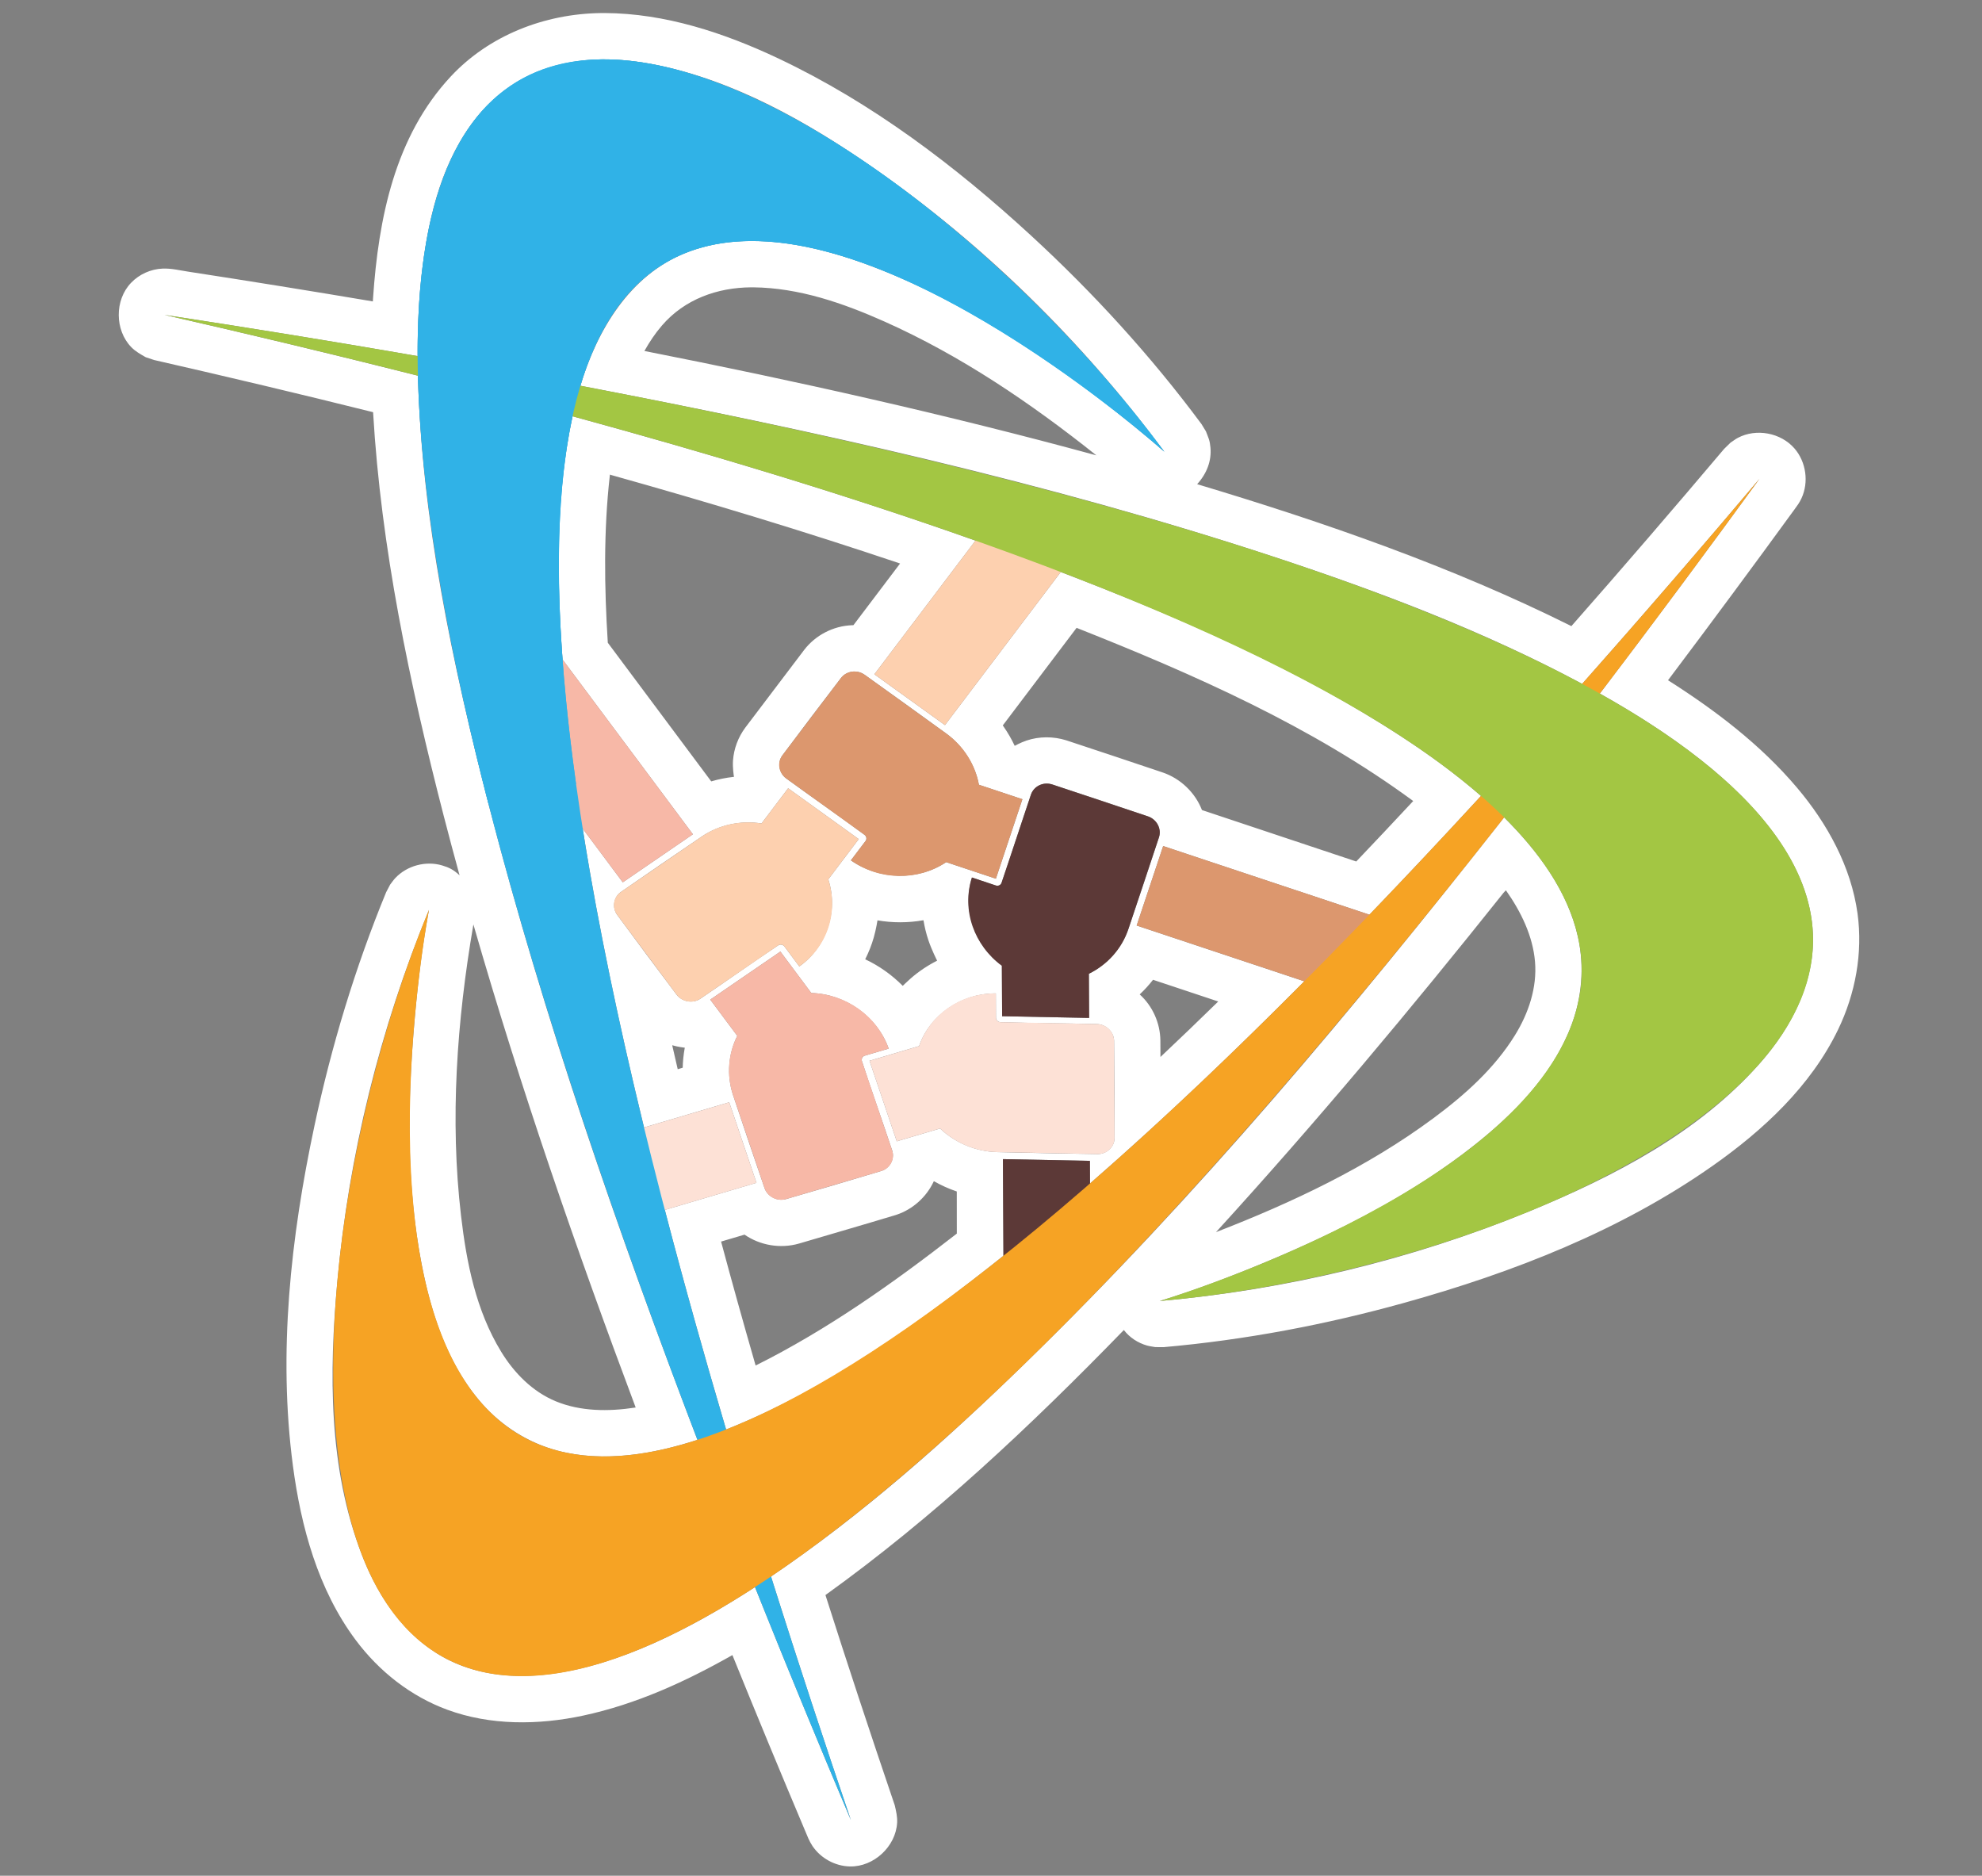
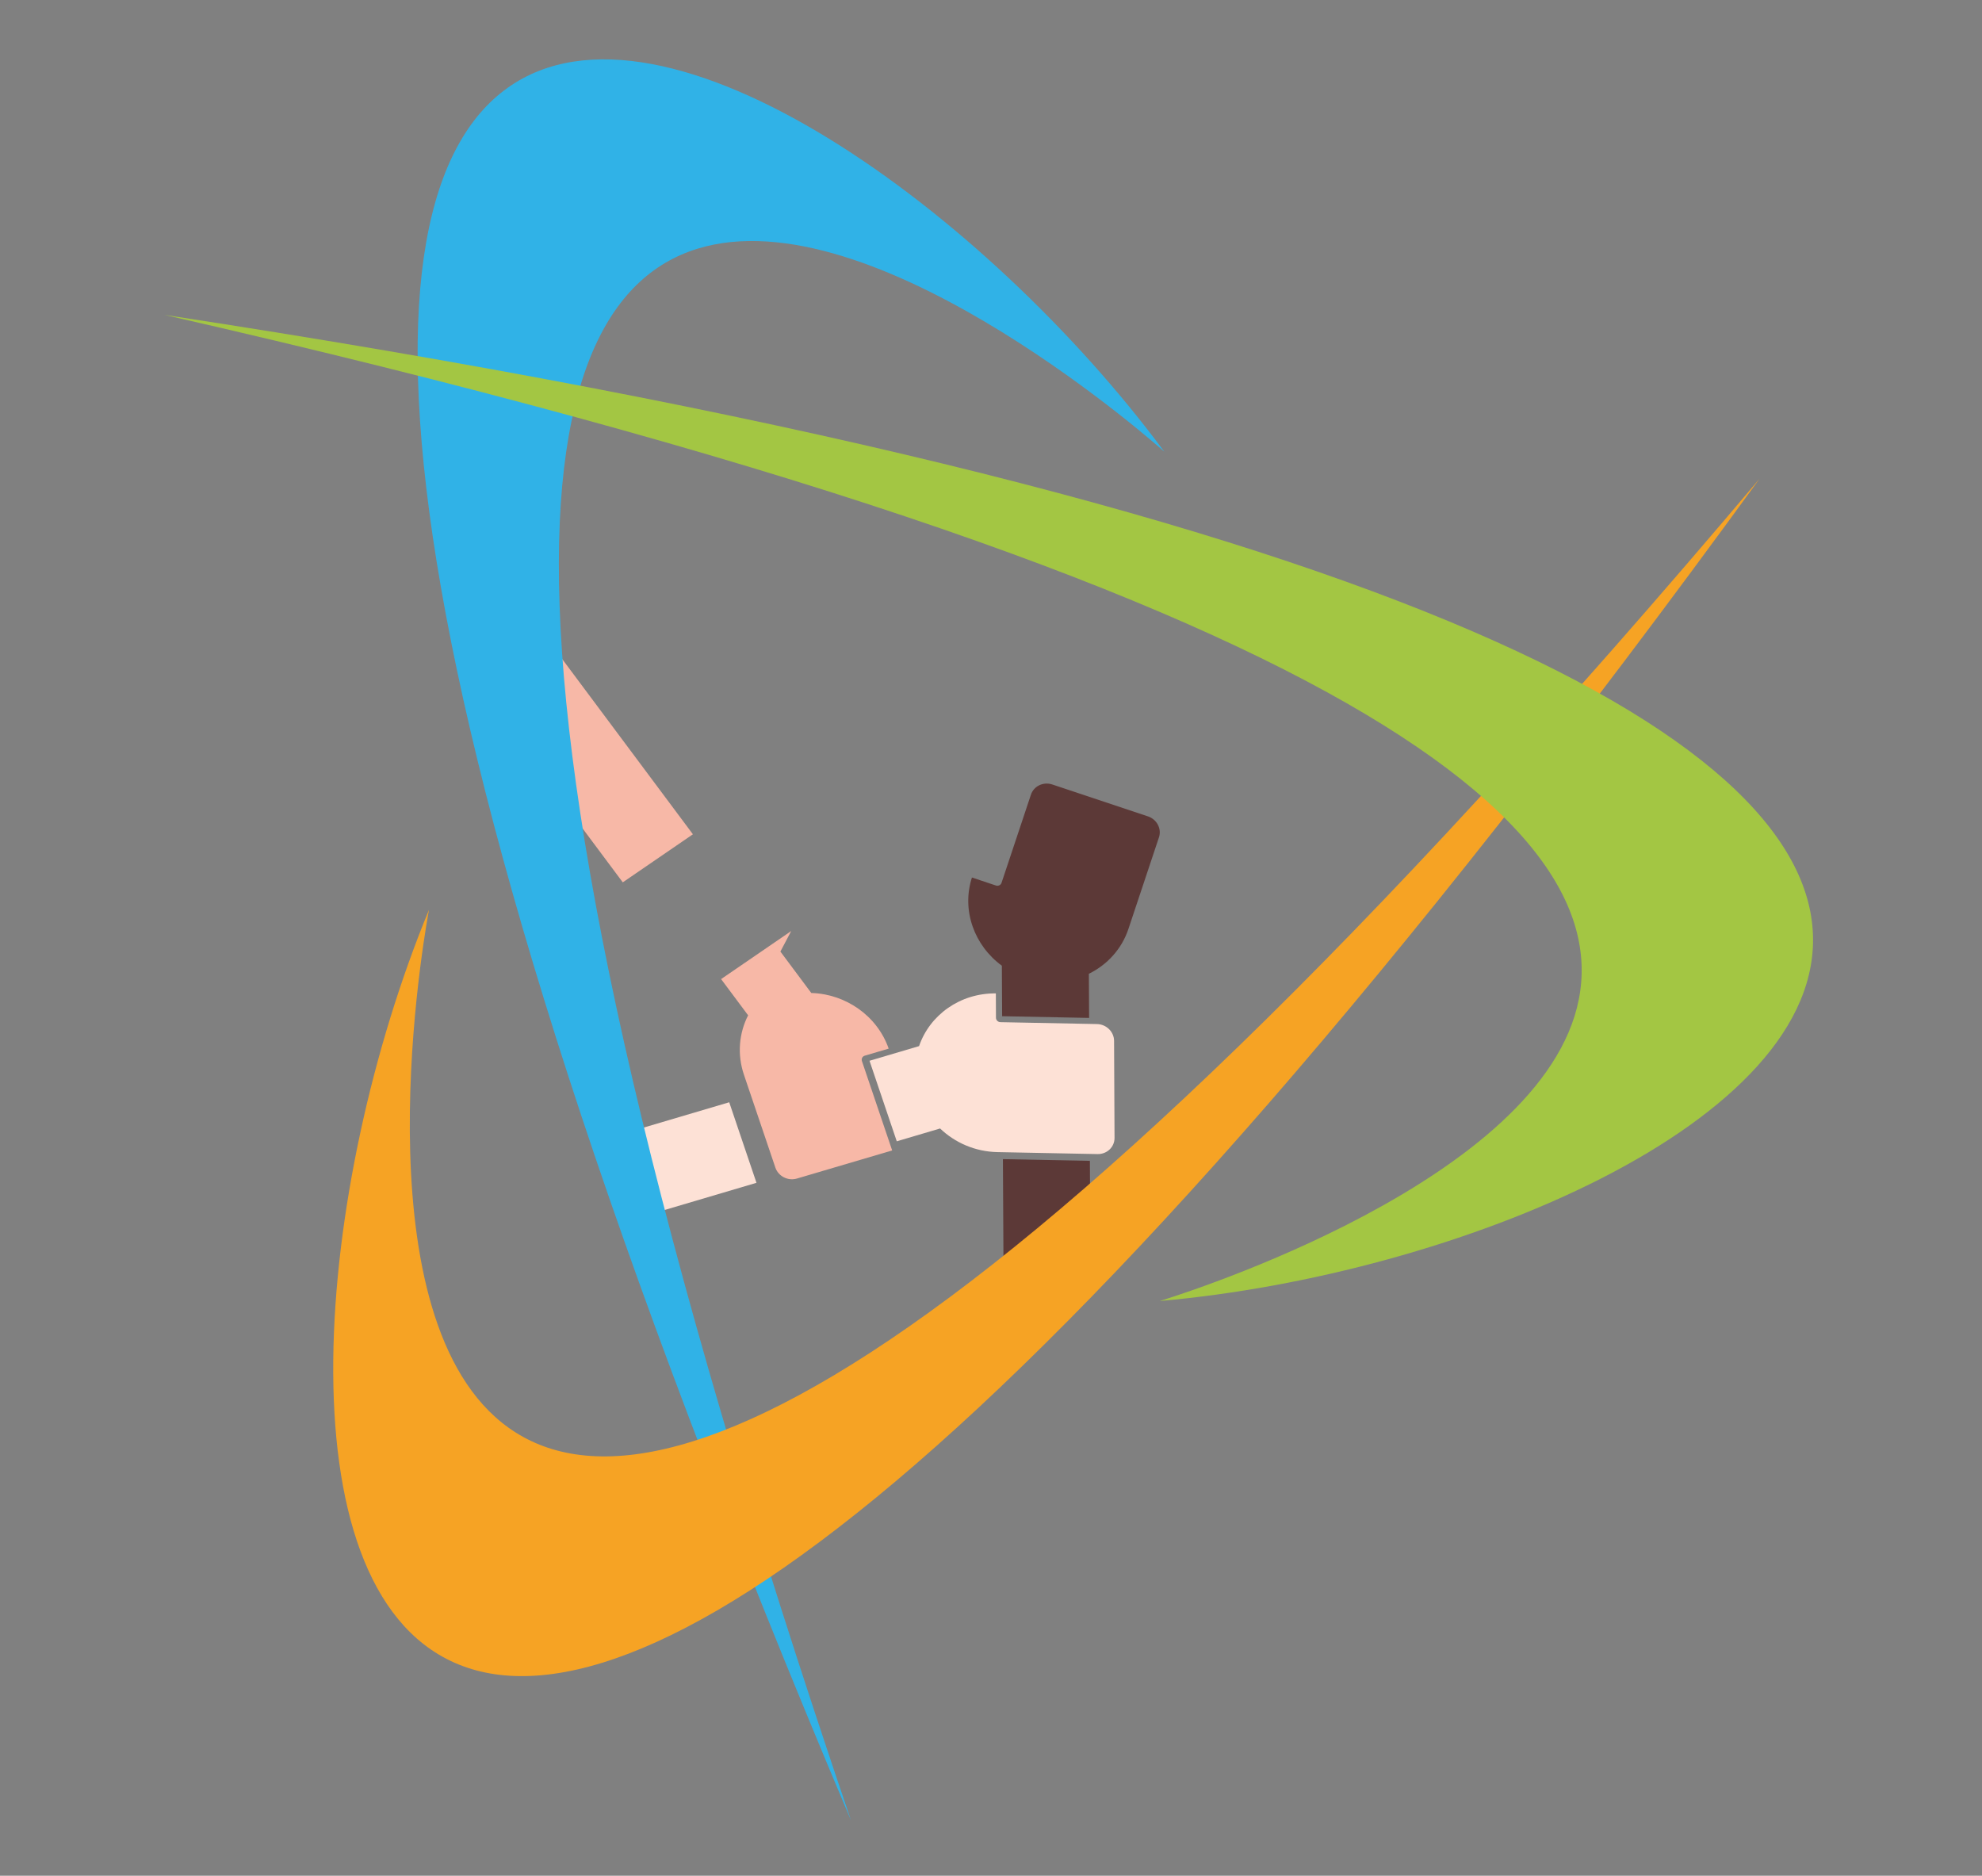
<svg xmlns="http://www.w3.org/2000/svg" width="100%" height="100%" viewBox="0 0 856 810" version="1.1" xml:space="preserve" style="fill-rule:evenodd;clip-rule:evenodd;stroke-linejoin:round;stroke-miterlimit:2;">
  <rect x="0" y="0" width="856" height="810" fill="#808080" stroke="none" />
  <g>
-     <path d="M261.167,5.631c25.967,0.125 51.457,8.464 75.265,19.738c40.17,19.024 76.052,46.195 108.745,76.246c27.059,24.873 51.969,52.177 73.746,81.536l1.904,3.13c1.15,3.027 1.668,3.762 1.955,7.029c0.503,5.709 -1.556,11.158 -5.75,15.774c55.156,16.521 110.334,35.725 161.374,61.175l0.252,0.125c22.245,-25.259 44.217,-50.791 65.967,-76.532l2.741,-2.675c1.067,-0.702 2.072,-1.508 3.201,-2.104c7.953,-4.197 18.561,-2.209 24.454,4.595c5.035,5.816 6.261,14.582 2.999,21.561c-0.948,2.028 -1.85,3.167 -3.064,4.835c-17.638,24.231 -35.395,48.236 -53.368,72.107l-1.192,1.582c20.404,12.952 39.954,27.786 55.655,46.328c13.184,15.568 23.432,34.238 26.2,54.437c2.331,17.008 -0.922,34.624 -8.448,50.181c-11.793,24.376 -32.306,43.386 -54.046,58.678c-39.787,27.986 -86.156,46.114 -133.231,59.213c-34.032,9.469 -68.852,16.057 -103.898,19.148l-3.664,-0.014c-1.2,-0.227 -2.426,-0.346 -3.6,-0.682c-3.921,-1.123 -7.53,-3.465 -9.987,-6.7c-40.262,41.432 -82.247,80.991 -128.878,114.452c9.5,29.84 19.292,59.45 29.341,89.042l0.587,1.727c0.587,2.49 1.175,5.011 1.033,7.556c-0.573,10.214 -10.023,19.083 -20.366,18.877c-6.405,-0.127 -12.623,-3.514 -16.202,-8.84c-1.404,-2.089 -2.241,-4.356 -3.21,-6.652c-10.641,-25.195 -21.106,-50.467 -31.365,-75.787c-20.253,11.479 -41.553,21.228 -64.414,26.123c-19.418,4.158 -40.11,4.336 -58.773,-2.54c-15.76,-5.807 -29.413,-16.535 -39.575,-30.17c-16.198,-21.736 -23.548,-48.758 -27.047,-75.153c-6.463,-48.765 -0.96,-98.67 9.305,-146.856c7.34,-34.459 17.627,-68.454 30.964,-100.842l1.701,-3.248c0.755,-0.961 1.425,-1.996 2.265,-2.884c5.059,-5.346 13.151,-7.524 20.218,-5.426c3.063,0.909 4.951,1.881 7.522,4.265c-2.348,-8.528 -4.621,-17.079 -6.834,-25.636l-0.013,-0.036c-14.75,-57.316 -27.091,-115.799 -30.494,-174.186l-0.008,-0.133c-31.434,-7.843 -62.959,-15.316 -94.544,-22.525l-3.635,-1.206c-2.23,-1.254 -4.483,-2.528 -6.259,-4.356c-7.127,-7.336 -7.256,-20.292 -0.104,-27.765c3.547,-3.707 8.52,-5.95 13.647,-6.156c3.747,-0.15 7.333,0.749 10.998,1.313c26.554,4.084 53.027,8.344 79.48,12.81l0.307,0.052c0.03,-0.471 0.061,-0.943 0.092,-1.414c2.349,-34.472 9.409,-69.82 33.603,-95.755c16.453,-17.636 40.379,-27.062 64.907,-27.356c0.514,-0.005 1.027,-0.007 1.541,-0.006Zm-0.7,20c-20.631,0.108 -41.027,8.077 -54.677,25.118c-14.479,18.074 -20.354,41.378 -23.228,63.866c-1.659,12.975 -2.239,26.077 -2.196,39.155c-36.243,-6.297 -72.736,-12.206 -109.325,-17.799c35.968,8.21 71.983,16.806 107.842,25.858l1.609,0.407c1.602,62.004 14.938,124.571 30.513,185.093l0.003,-0.001c24.167,93.449 55.836,184.327 90.211,274.453c-19.463,6.289 -40.584,9.863 -60.315,4.682c-12.691,-3.332 -24.176,-10.599 -32.912,-20.535c-14.692,-16.712 -21.779,-38.673 -25.901,-60.049c-6.648,-34.477 -6.127,-70.021 -3.06,-105.141c1.392,-15.944 3.263,-31.841 6.2,-47.638l0.039,-0.206c-21.2,51.487 -34.662,105.845 -39.61,160.788c-3.554,39.466 -3.856,80.045 10.583,117.637c0.646,1.68 1.326,3.348 2.043,5c7.348,16.934 19.191,32.665 36.174,40.847c26.588,12.811 59.64,5 87.674,-7.486c15.295,-6.812 29.855,-15.188 43.937,-24.307c13.408,33.536 27.252,67.109 41.42,100.627c-11.51,-33.858 -22.732,-67.925 -33.52,-102.084l-0.492,-1.562l-0.491,-1.559c39.401,-26.624 75.094,-58.366 109.177,-91.503c75.053,-72.973 142.314,-153.471 207.451,-236.316c14.497,14.419 27.359,31.572 31.854,51.52c2.912,12.924 1.752,26.571 -3.114,39.063c-8.083,20.753 -24.265,37.186 -41.276,50.705c-27.244,21.651 -58.786,37.576 -91.11,51.021c-14.729,6.127 -29.695,11.82 -44.899,16.47l-0.2,0.06c54.457,-4.801 108.681,-17.796 159.528,-38.681c36.823,-15.125 73.204,-34.063 99.411,-63.685c1.2,-1.356 2.372,-2.737 3.513,-4.143c11.835,-14.587 20.435,-32.764 19.655,-51.97c-1.22,-30.071 -24.159,-56.101 -48.695,-75.41c-13.589,-10.694 -28.222,-19.946 -43.328,-28.427c23.251,-30.561 46.265,-61.568 68.947,-92.738c-24.778,29.324 -49.903,58.45 -75.446,87.262l-1.143,1.288c-42.614,-22.828 -87.341,-39.744 -132.72,-54.717c-98.07,-32.359 -199.074,-54.744 -299.929,-74.021c7.22,-24.024 21.316,-47.669 45.348,-57.319c25.564,-10.265 55.657,-3.864 81.861,6.231c44.029,16.962 84.081,45.001 119.148,74.551c1.859,1.567 3.708,3.146 5.531,4.756l0.308,0.274c-35.334,-47.634 -78.167,-89.728 -126.272,-123.037c-28.427,-19.684 -59.352,-37.126 -92.934,-43.95c-7.627,-1.55 -15.418,-2.462 -23.187,-2.448Zm-11.613,154.567c58.132,15.894 115.834,33.204 172.444,53.247l-43.671,57.728l30.488,21.953l50.02,-66.12c50.708,19.438 100.874,40.974 146.705,70.789c11.981,7.793 23.597,16.228 34.379,25.559l0.406,0.353c-15.889,17.276 -31.934,34.381 -48.185,51.282l-89.086,-29.635l-11.446,34.322l72.411,24.089c-29.679,29.852 -60.121,58.997 -91.897,86.728l-0.66,0.575l-0.054,-9.774l-37.562,-0.74l0.228,41.744c-36.958,29.424 -75.319,57.219 -119.031,74.72l-0.754,0.299c-9.205,-31.131 -17.931,-62.179 -26.101,-93.442l-0.362,-1.39l39.587,-11.709l-11.77,-34.78l-36.8,10.885c-10.312,-42.332 -19.511,-85.234 -26.344,-128.177l-0.14,-0.884l17.312,23.205l30.288,-20.754l-56.303,-75.471c-2.548,-35.071 -3.094,-70.6 4.327,-105.031c0.523,0.143 1.047,0.286 1.571,0.429Zm-44.446,219.278c-7.104,41.432 -10.155,84.035 -5.294,125.532c2.383,20.339 6.437,40.834 17.285,58.638c5.604,9.198 13.538,17.321 23.676,21.497c10.646,4.386 22.695,4.463 34.256,2.692l0.21,-0.033c-25.635,-68.316 -49.647,-137.595 -70.086,-208.593c-0.016,0.089 -0.031,0.178 -0.047,0.267Zm198.772,110.877c-3.136,6.628 -9.002,11.866 -15.899,14.186c-0.285,0.096 -0.367,0.12 -0.653,0.21c-13.824,4.176 -27.701,8.176 -41.552,12.262c-7.925,2.284 -16.717,0.852 -23.521,-3.853l-10.127,2.996c4.688,17.468 9.556,34.895 14.568,52.308l0.351,1.216c30.935,-15.425 59.567,-35.692 86.89,-56.969c0,0 -0.015,-18.189 -0.015,-18.189c-3.439,-1.16 -6.742,-2.66 -9.91,-4.455c-0.044,0.096 -0.088,0.192 -0.132,0.288Zm246.183,-124.818c-39.884,50.046 -80.807,98.992 -123.905,146.229l-0.294,0.321c32.975,-12.787 65.383,-28.07 93.806,-49.129c13.593,-10.071 26.377,-21.453 35.316,-35.898c5.856,-9.462 9.605,-20.566 8.668,-31.746c-0.932,-11.128 -6.068,-21.631 -12.56,-30.845c0,0 -0.699,0.651 -1.031,1.068Zm-342.61,46.135l11.67,15.642c-3.924,7.756 -4.61,17.11 -1.865,25.478c4.511,13.468 9.021,26.936 13.661,40.36c1.273,3.538 5.426,5.715 9.167,4.687c13.806,-3.979 27.586,-8.045 41.341,-12.198c3.5,-1.105 5.79,-5.059 4.618,-8.754c-4.287,-12.937 -8.904,-25.763 -13.107,-38.727c-0.277,-0.935 0.296,-1.99 1.243,-2.282l10.326,-3.047c-4.837,-13.74 -18.536,-23.577 -33.418,-24.022l-13.347,-17.892c-10.096,6.919 -20.193,13.837 -30.289,20.755Zm122.798,-2.689c-14.198,0.093 -27.887,9.083 -32.617,22.763l-21.404,6.331l11.77,34.78l18.713,-5.535c6.531,6.213 15.415,9.932 24.524,10.193c14.529,0.329 29.058,0.66 43.59,0.857c3.706,0.004 7.167,-2.977 7.225,-6.878c0.026,-14.035 -0.041,-28.07 -0.201,-42.104c-0.091,-3.741 -3.433,-7.016 -7.292,-7.163c-13.94,-0.359 -27.888,-0.378 -41.825,-0.822c-1,-0.057 -1.872,-0.901 -1.89,-1.904l-0.05,-10.516c-0.181,-0.001 -0.362,-0.002 -0.543,-0.002Zm-139.232,22.408c0.738,3.237 1.483,6.472 2.235,9.705l0.145,0.625l2.149,-0.635c0.069,-2.851 0.362,-5.675 0.87,-8.467l0.035,-0.185c0,0 -2.905,-0.305 -5.438,-1.064c0.001,0.007 0.003,0.014 0.004,0.021Zm207.577,-28.178c-1.73,2.207 -3.624,4.288 -5.675,6.205c5.58,5.051 8.844,12.361 8.931,19.902l0.034,7.125c8.399,-7.907 16.708,-15.908 24.961,-23.967l-28.169,-9.37c-0.028,0.035 -0.055,0.07 -0.082,0.105Zm-45.948,-84.836c-2.903,0.065 -5.675,1.888 -6.672,4.693c-4.331,12.711 -8.328,25.536 -12.743,38.218c-0.348,0.922 -1.454,1.412 -2.411,1.106l-10.357,-3.453c-4.337,13.571 1.15,29.428 12.924,38.09l0.119,21.804l37.563,0.74l-0.104,-19.062c7.913,-3.914 14.138,-10.803 17.021,-19.179c4.47,-13.262 8.941,-26.525 13.279,-39.831c1.102,-3.535 -1.053,-7.646 -4.702,-8.937c-13.793,-4.693 -27.615,-9.301 -41.464,-13.824c-0.792,-0.248 -1.618,-0.374 -2.453,-0.365Zm-123.058,17.221c-8.884,-1.39 -18.201,0.533 -25.677,5.554c-11.741,7.992 -23.483,15.983 -35.147,24.087c-2.999,2.142 -3.806,6.637 -1.559,9.774c8.51,11.576 17.094,23.098 25.75,34.566c2.311,2.983 6.891,3.892 10.146,1.752c11.291,-7.632 22.386,-15.552 33.725,-23.112c0.847,-0.534 2.045,-0.309 2.658,0.493l6.432,8.633c11.465,-8.063 16.979,-23.443 12.61,-37.287l-0.103,-0.321l13.154,-17.388l-30.489,-21.953c-3.833,5.067 -7.667,10.135 -11.5,15.202Zm69.835,41.804c-6.523,1.153 -13.226,1.161 -19.748,0.038c0,0 -0.595,3.838 -1.607,7.378c-0.93,3.253 -2.174,6.414 -3.705,9.431c6.026,2.839 11.528,6.738 16.222,11.479c0,0 1.81,-1.778 3.376,-3.152c3.471,-3.045 7.339,-5.634 11.475,-7.723c0,0 -2.366,-4.584 -3.823,-8.973c-0.91,-2.742 -1.595,-5.558 -2.062,-8.416c0,0 0.099,-0.103 -0.128,-0.062Zm-29.855,-107.424c-2.162,0.049 -4.271,1.048 -5.608,2.742c-8.549,11.13 -17.024,22.318 -25.426,33.56c-2.165,2.978 -1.429,7.532 1.653,9.837c11.267,8.217 22.734,16.158 33.95,24.443c0.777,0.604 0.989,1.788 0.4,2.587l-6.351,8.382c11.851,8.326 28.523,9.057 40.866,0.967l0.281,-0.187l21.478,7.145l11.445,-34.323l-18.777,-6.246c-1.622,-8.751 -6.802,-16.762 -14.005,-22.046c-11.768,-8.527 -23.536,-17.055 -35.382,-25.473c-1.34,-0.928 -2.751,-1.408 -4.524,-1.388Zm64.215,23.294c0.139,0.192 0.275,0.387 0.411,0.581c1.806,2.601 3.393,5.35 4.744,8.223c0,0 2.626,-1.446 5.078,-2.27c5.521,-1.856 11.618,-1.854 17.178,-0.113c13.915,4.547 27.777,9.259 41.665,13.889c7.639,2.601 13.993,8.623 16.951,16.229c0,0 66.636,22.209 66.636,22.209c7.996,-8.39 15.925,-16.809 23.813,-25.269l0.789,-0.846c-43.719,-32.163 -94.484,-54.601 -145.193,-74.702l-0.19,-0.075c-10.628,14.048 -21.255,28.096 -31.882,42.144Zm-169.73,-107.795c-2.682,23.841 -2.371,48.036 -0.864,71.883l0.013,0.198l44.666,59.871c3.161,-0.941 6.431,-1.584 9.725,-1.955c0,0 0.173,0.341 0.042,-0.362c0,0 -0.576,-3.557 -0.368,-6.614c0.35,-5.159 2.249,-10.178 5.34,-14.316l25.396,-33.52c4.873,-6.343 12.51,-10.339 20.587,-10.663c0.439,-0.018 0.69,-0.019 0.69,-0.019l20.149,-26.634c-41.073,-13.852 -83.051,-26.525 -125.16,-38.326c0,0 -0.1,-0.556 -0.216,0.457Zm60.988,-81.395c-14.373,0.102 -28.638,5.033 -38.502,16.543c-2.866,3.344 -5.343,7.025 -7.495,10.883l-0.033,0.058c65.48,12.912 130.397,27.425 194.678,44.932l0.519,0.142c-28.341,-22.602 -58.609,-43.098 -91.399,-57.732c-18.032,-8.047 -37.08,-14.626 -56.774,-14.825c-0.332,-0.002 -0.663,-0.002 -0.994,-0.001Z" style="fill:#fff;" />
    <g>
      <g>
-         <path d="M430.113,379.452l-21.478,-7.145c-11.938,8.037 -28.491,8.157 -41.147,-0.78l6.351,-8.382c0.622,-0.821 0.425,-1.994 -0.44,-2.616l-33.833,-24.358c-3.295,-2.372 -4.045,-6.837 -1.675,-9.967l25.315,-33.413c2.371,-3.129 6.97,-3.744 10.265,-1.372l35.123,25.286c7.796,5.612 12.634,13.657 14.187,22.178l18.777,6.246l-11.445,34.323Zm72.241,-14.098l93.21,31.007l-11.419,34.332l-93.237,-31.017l11.446,-34.322Z" style="fill:#dc976e;" />
-         <path d="M370.879,362.347l-13.154,17.388c4.498,13.661 -0.108,28.935 -12.507,37.608l-6.432,-8.633c-0.63,-0.846 -1.839,-1.055 -2.698,-0.466l-33.608,23.033c-3.273,2.243 -7.879,1.447 -10.28,-1.775l-25.638,-34.415c-2.4,-3.223 -1.693,-7.66 1.58,-9.903l34.889,-23.911c7.743,-5.306 17.036,-7.083 25.859,-5.677l11.5,-15.202l30.489,21.953Zm6.748,-71.174l57.089,-75.464l30.505,21.931l-57.106,75.486l-30.488,-21.953Z" style="fill:#fdd0af;" />
-         <path d="M337.042,410.915l13.347,17.892c14.719,0.405 28.426,9.725 33.418,24.022l-10.326,3.047c-1.012,0.299 -1.562,1.342 -1.228,2.328l13.063,38.593c1.272,3.758 -0.825,7.732 -4.679,8.87l-41.16,12.144c-3.855,1.137 -8.017,-0.991 -9.289,-4.749l-13.561,-40.063c-3.009,-8.892 -2.104,-18.035 1.796,-25.687l-11.67,-15.642l30.289,-20.755Zm-68.071,-29.89l-57.927,-77.647l30.272,-20.777l57.943,77.67l-30.288,20.754Z" style="fill:#f7b8a7;" />
+         <path d="M337.042,410.915l13.347,17.892c14.719,0.405 28.426,9.725 33.418,24.022l-10.326,3.047c-1.012,0.299 -1.562,1.342 -1.228,2.328l13.063,38.593l-41.16,12.144c-3.855,1.137 -8.017,-0.991 -9.289,-4.749l-13.561,-40.063c-3.009,-8.892 -2.104,-18.035 1.796,-25.687l-11.67,-15.642l30.289,-20.755Zm-68.071,-29.89l-57.927,-77.647l30.272,-20.777l57.943,77.67l-30.288,20.754Z" style="fill:#f7b8a7;" />
        <path d="M375.53,458.075l21.404,-6.331c4.598,-13.41 17.675,-22.923 33.16,-22.761l0.05,10.516c0.005,1.031 0.874,1.884 1.94,1.905l41.68,0.819c4.059,0.08 7.37,3.331 7.388,7.257l0.2,41.92c0.019,3.926 -3.261,7.048 -7.32,6.968l-43.27,-0.85c-9.603,-0.188 -18.337,-4.063 -24.749,-10.198l-18.713,5.535l-11.77,-34.78Zm-48.817,52.701l-52.343,15.483l-11.797,-34.772l52.37,-15.491l11.77,34.78Z" style="fill:#fde1d6;" />
        <path d="M432.808,438.833l-0.119,-21.804c-11.877,-8.694 -17.501,-23.893 -12.924,-38.09l10.357,3.453c1.015,0.338 2.102,-0.178 2.427,-1.151l12.697,-38.087c1.237,-3.709 5.379,-5.673 9.245,-4.384l41.284,13.763c3.866,1.289 6.001,5.347 4.764,9.055l-13.182,39.539c-2.925,8.775 -9.227,15.523 -17.09,19.384l0.104,19.062l-37.563,-0.74Zm37.9,62.461l0.261,47.657l-37.562,-0.713l-0.261,-47.684l37.562,0.74Z" style="fill:#5c3937;" />
      </g>
      <g>
        <path d="M502.86,195.066c-152.447,-205.849 -558.835,-410.089 -135.369,590.934c-348.353,-1024.16 135.369,-590.934 135.369,-590.934Z" style="fill:#30b2e7;" />
        <path d="M185.27,392.894c-97.869,236.966 -64.21,692.095 574.632,-186.133c-697.119,825.31 -574.632,186.133 -574.632,186.133Z" style="fill:#f6a324;" />
        <path d="M500.871,561.815c254.48,-22.295 640.863,-262.523 -429.83,-425.844c1050.88,239.674 429.83,425.844 429.83,425.844Z" style="fill:#a3c643;" />
-         <path d="M502.86,195.066c-124.312,-167.86 -417.467,-334.642 -291.855,152.263c17.608,-9.429 17.5,-9.07 37.794,-8.679c-59.183,-424.118 254.061,-143.584 254.061,-143.584Z" style="fill:#30b2e7;" />
      </g>
    </g>
  </g>
</svg>